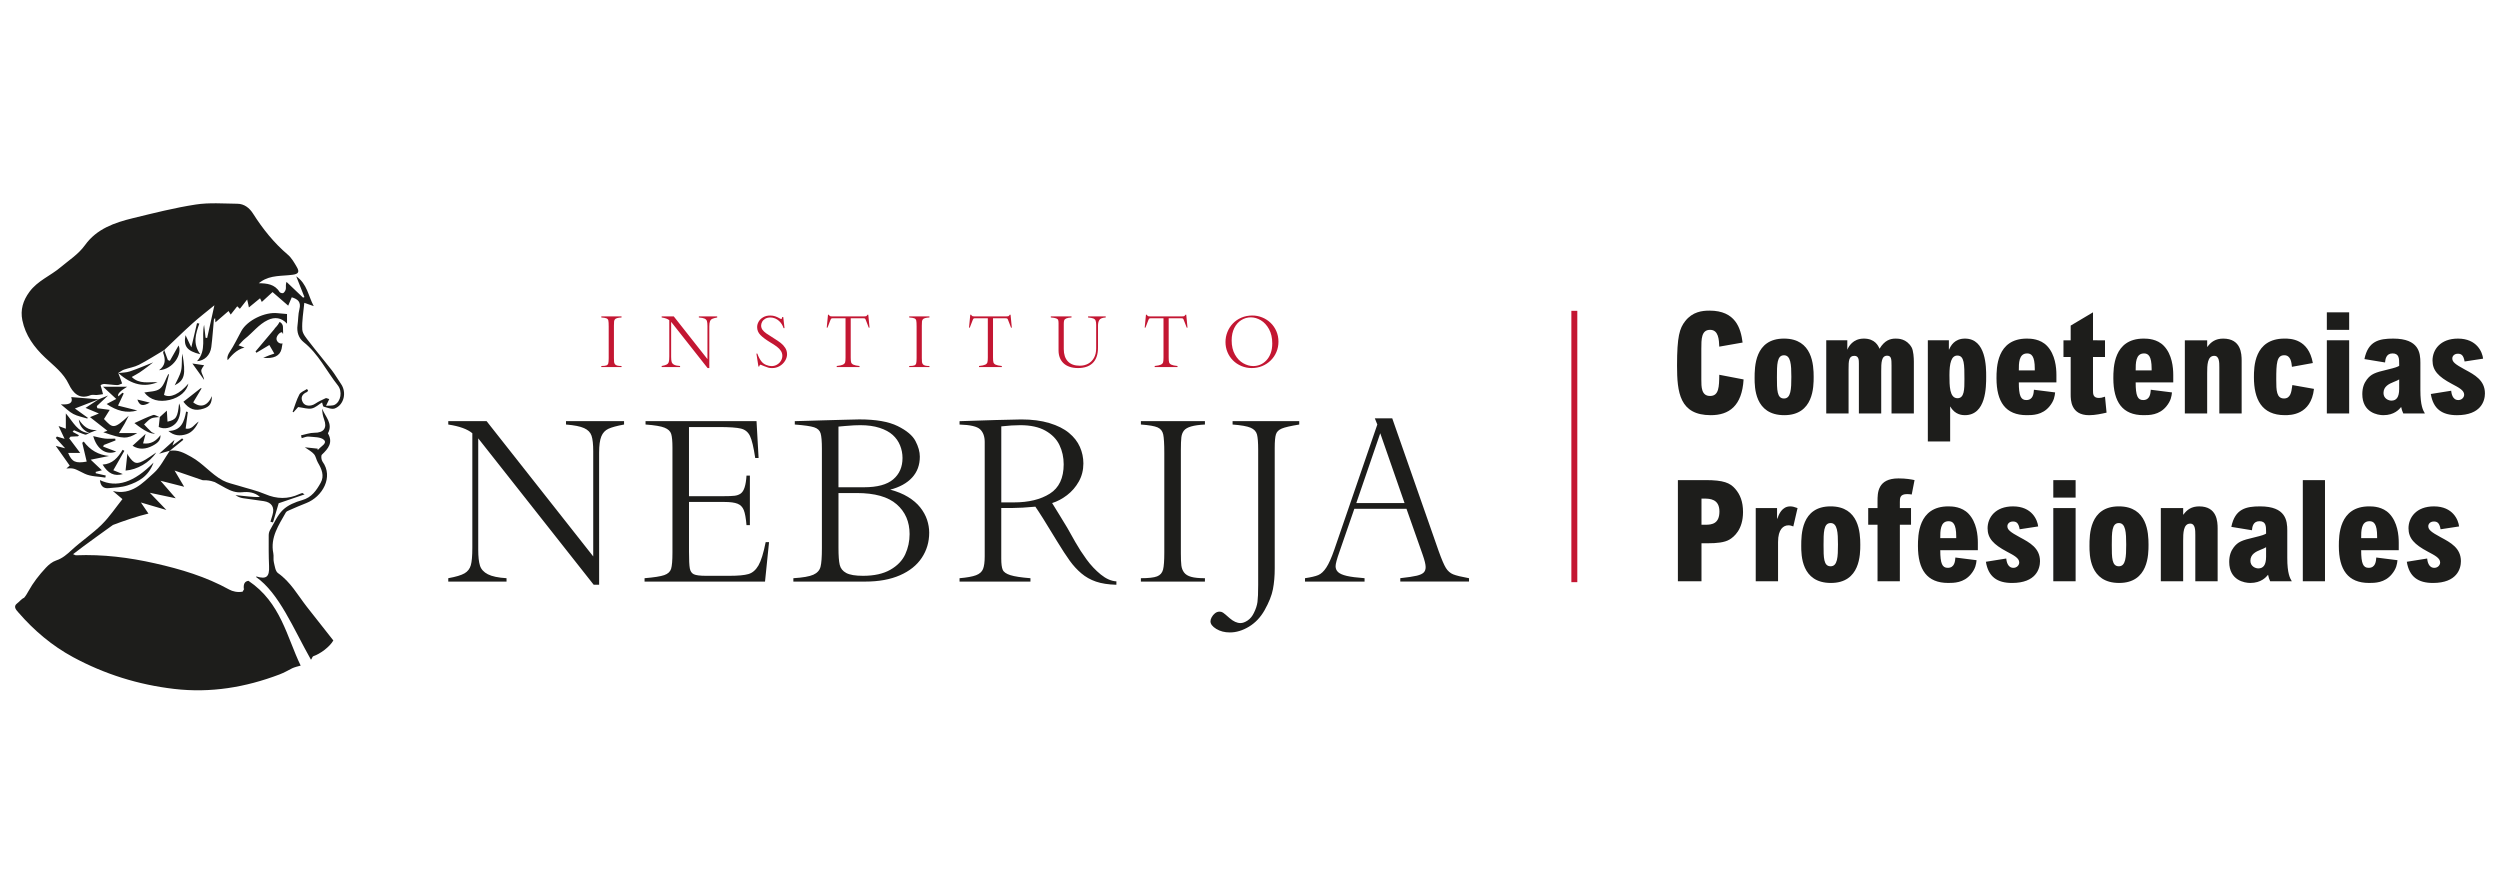
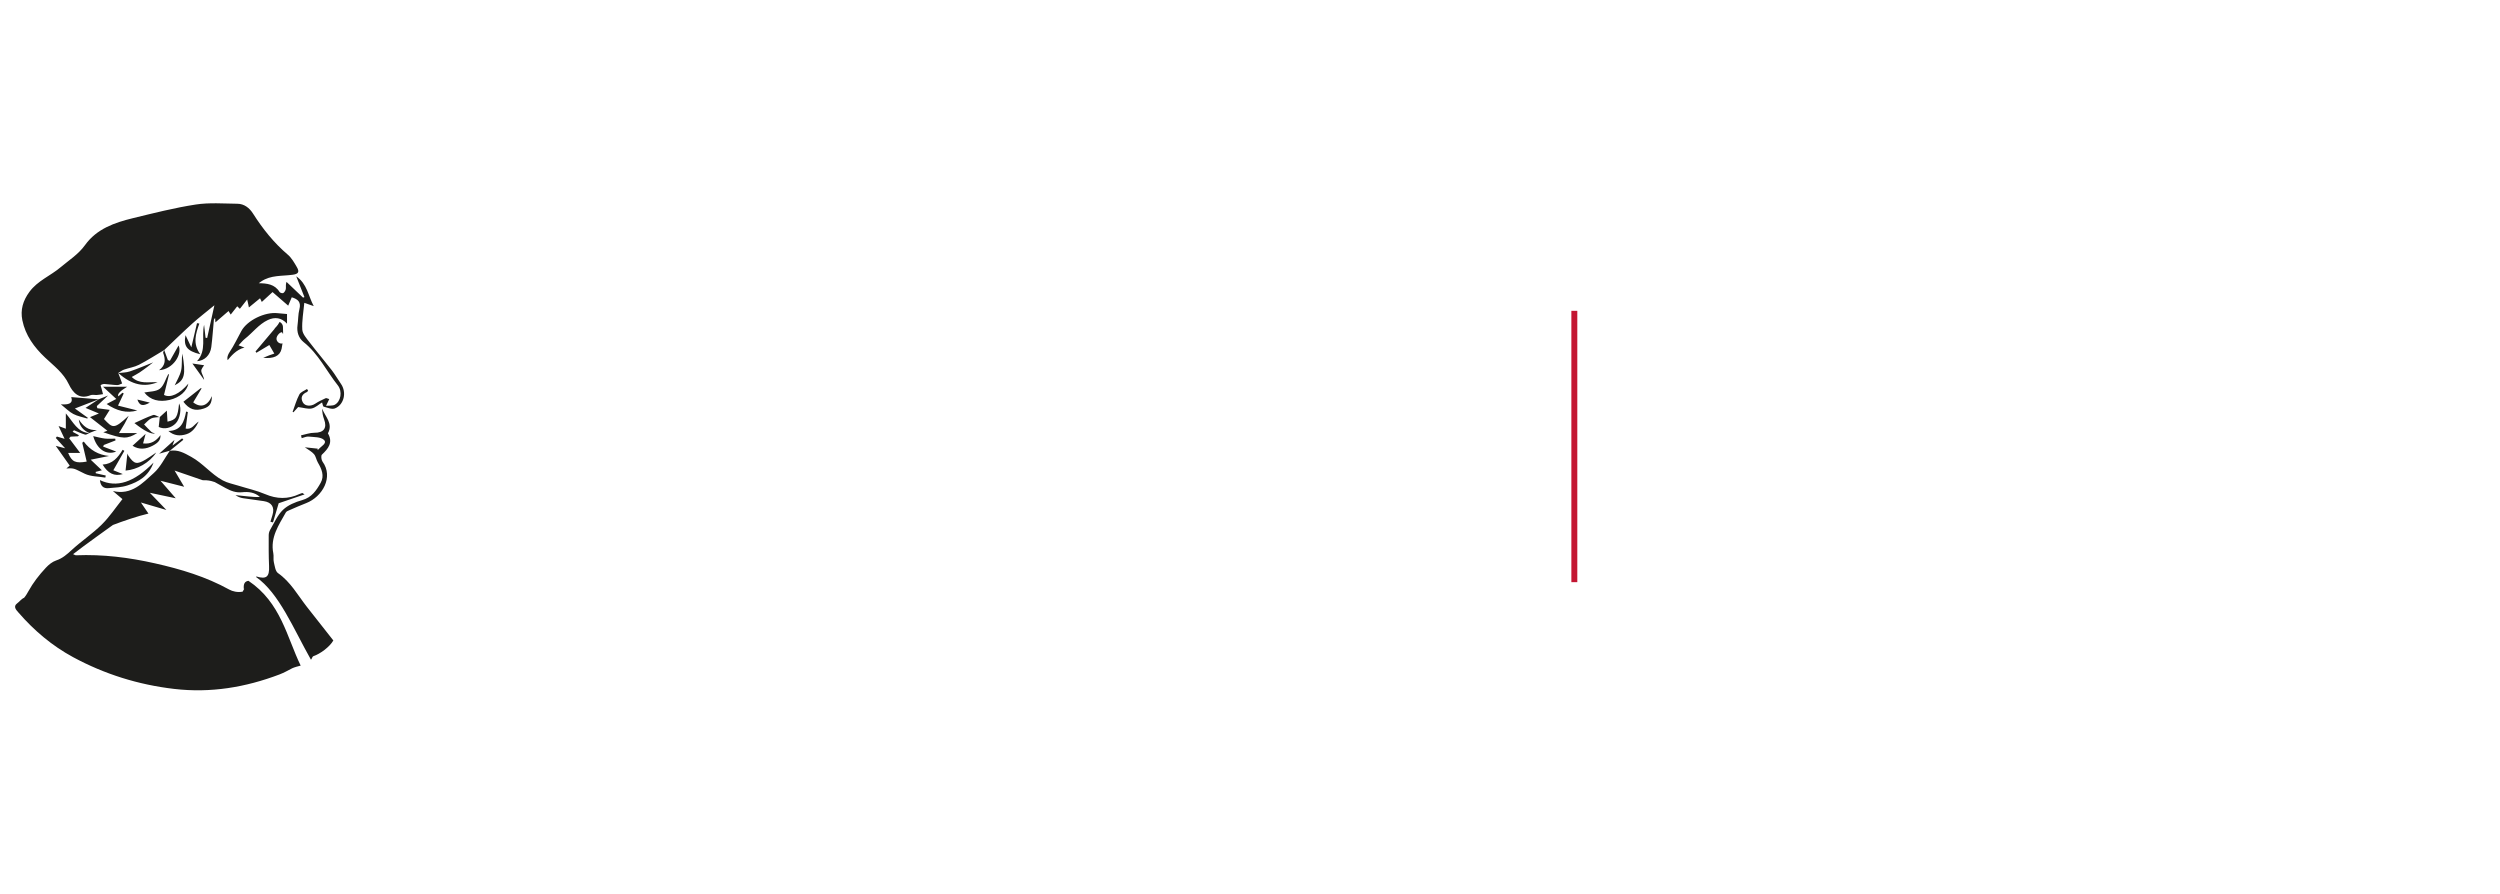
<svg xmlns="http://www.w3.org/2000/svg" version="1.1" id="Capa_1" x="0px" y="0px" width="249px" height="89px" viewBox="0 0 249 89" style="enable-background:new 0 0 249 89;" xml:space="preserve">
  <g>
    <polygon style="fill:#C31632;" points="156.508,30.958 156.508,57.984 157.1,57.984 157.1,30.958 156.508,30.958     " />
-     <path style="fill:#C31632;" d="M61.905,36.454c-0.187,0-0.332-0.014-0.433-0.043c-0.102-0.029-0.176-0.074-0.223-0.137   c-0.047-0.063-0.075-0.136-0.086-0.221c-0.01-0.085-0.015-0.212-0.015-0.384v-3.241   c0-0.185,0.005-0.32,0.015-0.406c0.01-0.086,0.038-0.156,0.082-0.212c0.044-0.056,0.12-0.099,0.228-0.13   c0.107-0.031,0.251-0.051,0.432-0.06v-0.106h-2.014v0.106c0.256,0.018,0.431,0.049,0.526,0.091   c0.095,0.042,0.154,0.116,0.176,0.221c0.023,0.105,0.034,0.3,0.034,0.586v3.131   c0,0.254-0.013,0.432-0.039,0.534c-0.026,0.103-0.089,0.173-0.187,0.212c-0.098,0.039-0.268,0.058-0.51,0.058   v0.106h2.014L61.905,36.454C61.905,36.454,61.905,36.454,61.905,36.454z M71.432,31.514h-1.826v0.106   c0.26,0.021,0.45,0.058,0.57,0.113c0.12,0.055,0.198,0.135,0.233,0.24c0.035,0.105,0.053,0.268,0.053,0.49   v3.306l-3.354-4.255H65.903v0.106c0.349,0.052,0.602,0.144,0.757,0.274v3.6c0,0.256-0.016,0.44-0.048,0.552   c-0.032,0.112-0.098,0.197-0.199,0.255c-0.101,0.058-0.271,0.109-0.51,0.152v0.106h1.833V36.454   c-0.263-0.016-0.459-0.057-0.588-0.123s-0.212-0.157-0.248-0.272c-0.036-0.115-0.055-0.283-0.055-0.502v-3.501   l3.631,4.604h0.171v-4.155c0-0.226,0.023-0.396,0.069-0.509c0.046-0.113,0.12-0.194,0.224-0.241   c0.104-0.048,0.268-0.092,0.492-0.134L71.432,31.514C71.432,31.514,71.432,31.514,71.432,31.514z M78.206,34.645   c-0.125-0.192-0.274-0.355-0.449-0.49c-0.175-0.135-0.414-0.297-0.718-0.486   c-0.32-0.196-0.561-0.353-0.725-0.469c-0.164-0.117-0.288-0.236-0.376-0.36   c-0.086-0.123-0.13-0.263-0.13-0.418c0-0.116,0.032-0.236,0.095-0.358c0.062-0.122,0.165-0.227,0.304-0.313   c0.141-0.087,0.319-0.13,0.536-0.13c0.157,0,0.31,0.031,0.457,0.094c0.147,0.063,0.275,0.144,0.385,0.243   c0.11,0.099,0.203,0.211,0.281,0.336c0.078,0.124,0.136,0.253,0.175,0.385h0.096l-0.127-1.107h-0.103   c-0.009,0.13-0.045,0.195-0.106,0.195c-0.03,0-0.067-0.014-0.113-0.041c-0.169-0.098-0.329-0.173-0.478-0.224   c-0.149-0.051-0.314-0.077-0.494-0.077c-0.272,0-0.507,0.057-0.705,0.171c-0.197,0.114-0.347,0.26-0.449,0.437   c-0.102,0.177-0.152,0.358-0.152,0.543c0,0.299,0.106,0.56,0.32,0.781c0.214,0.222,0.531,0.461,0.954,0.72   c0.288,0.169,0.518,0.319,0.691,0.45c0.174,0.131,0.308,0.271,0.403,0.42c0.095,0.149,0.142,0.312,0.142,0.49   c0,0.178-0.049,0.347-0.146,0.505c-0.097,0.159-0.228,0.285-0.392,0.379c-0.165,0.094-0.344,0.141-0.537,0.141   c-0.167,0-0.347-0.039-0.542-0.118c-0.194-0.079-0.355-0.203-0.483-0.372c-0.16-0.21-0.29-0.463-0.391-0.757   h-0.092l0.202,1.292h0.078c0.025-0.123,0.072-0.185,0.141-0.185c0.009,0,0.128,0.049,0.356,0.147   c0.173,0.071,0.311,0.12,0.414,0.149c0.103,0.029,0.225,0.043,0.367,0.043c0.281,0,0.536-0.068,0.764-0.204   c0.228-0.136,0.406-0.311,0.536-0.526c0.129-0.215,0.194-0.426,0.194-0.634   C78.393,35.054,78.33,34.837,78.206,34.645L78.206,34.645L78.206,34.645z M86.481,31.346h-0.083   c-0.043,0.082-0.087,0.131-0.132,0.146c-0.044,0.015-0.149,0.022-0.313,0.022h-2.96   c-0.094,0-0.163-0.002-0.206-0.005c-0.043-0.003-0.077-0.01-0.103-0.019c-0.025-0.009-0.048-0.025-0.067-0.048   c-0.019-0.023-0.041-0.055-0.067-0.096h-0.082l-0.127,1.291h0.075l0.099-0.254   c0.096-0.265,0.164-0.44,0.202-0.524c0.033-0.073,0.062-0.118,0.089-0.135c0.028-0.017,0.084-0.026,0.172-0.026   h1.237v3.905c0,0.226-0.013,0.388-0.041,0.485c-0.028,0.097-0.102,0.175-0.223,0.233   c-0.12,0.058-0.325,0.102-0.613,0.132v0.106h2.271V36.454c-0.288-0.03-0.492-0.074-0.613-0.132   c-0.12-0.058-0.195-0.136-0.223-0.233c-0.027-0.097-0.041-0.259-0.041-0.485v-3.905h1.11   c0.103,0,0.174,0.002,0.215,0.005c0.04,0.003,0.07,0.011,0.089,0.022c0.019,0.011,0.037,0.032,0.053,0.062   c0.05,0.126,0.098,0.246,0.142,0.36c0.045,0.114,0.075,0.193,0.091,0.236l0.096,0.254h0.079L86.481,31.346   L86.481,31.346L86.481,31.346z M92.572,36.454c-0.187,0-0.333-0.014-0.434-0.043   c-0.102-0.029-0.176-0.074-0.223-0.137c-0.048-0.063-0.076-0.136-0.086-0.221c-0.01-0.085-0.015-0.212-0.015-0.384   v-3.241c0-0.185,0.005-0.32,0.015-0.406c0.011-0.086,0.038-0.156,0.083-0.212c0.044-0.056,0.12-0.099,0.228-0.13   c0.107-0.031,0.251-0.051,0.432-0.06v-0.106h-2.015v0.106c0.256,0.018,0.431,0.049,0.526,0.091   c0.095,0.042,0.154,0.116,0.177,0.221c0.023,0.105,0.034,0.3,0.034,0.586v3.131c0,0.254-0.013,0.432-0.04,0.534   c-0.026,0.103-0.089,0.173-0.186,0.212c-0.099,0.039-0.268,0.058-0.511,0.058v0.106h2.015L92.572,36.454   C92.572,36.454,92.572,36.454,92.572,36.454z M100.652,31.346h-0.082c-0.043,0.082-0.087,0.131-0.132,0.146   c-0.045,0.015-0.149,0.022-0.313,0.022h-2.961c-0.093,0-0.162-0.002-0.205-0.005   c-0.044-0.003-0.078-0.01-0.103-0.019c-0.025-0.009-0.048-0.025-0.067-0.048   c-0.019-0.023-0.041-0.055-0.067-0.096h-0.083l-0.127,1.291h0.076l0.099-0.254   c0.096-0.265,0.164-0.44,0.202-0.524c0.032-0.073,0.062-0.118,0.089-0.135c0.027-0.017,0.084-0.026,0.172-0.026   h1.237v3.905c0,0.226-0.014,0.388-0.041,0.485c-0.027,0.097-0.101,0.175-0.223,0.233s-0.325,0.102-0.613,0.132   v0.106h2.271V36.454c-0.288-0.03-0.492-0.074-0.613-0.132c-0.121-0.058-0.195-0.136-0.223-0.233   s-0.041-0.259-0.041-0.485v-3.905h1.11c0.103,0,0.174,0.002,0.214,0.005c0.041,0.003,0.07,0.011,0.09,0.022   c0.019,0.011,0.037,0.032,0.053,0.062c0.05,0.126,0.098,0.246,0.142,0.36c0.044,0.114,0.075,0.193,0.091,0.236   l0.096,0.254h0.078L100.652,31.346C100.652,31.346,100.652,31.346,100.652,31.346z M110.131,31.514h-1.761v0.106   c0.24,0.023,0.415,0.055,0.524,0.098c0.11,0.042,0.185,0.111,0.224,0.205c0.041,0.095,0.06,0.241,0.06,0.44   v2.329c0,0.372-0.071,0.688-0.215,0.947c-0.144,0.259-0.34,0.455-0.586,0.587   c-0.246,0.133-0.524,0.199-0.832,0.199c-0.521,0-0.916-0.144-1.187-0.432c-0.271-0.288-0.406-0.698-0.406-1.23   v-2.521c0-0.141,0.013-0.252,0.041-0.332c0.027-0.08,0.097-0.145,0.208-0.195   c0.111-0.05,0.285-0.082,0.522-0.096v-0.106H104.66v0.106c0.247,0.021,0.424,0.051,0.531,0.091   s0.174,0.094,0.201,0.163s0.039,0.173,0.039,0.315v2.716c0,0.256,0.04,0.49,0.119,0.702   c0.078,0.212,0.199,0.398,0.361,0.557c0.162,0.159,0.365,0.281,0.61,0.366c0.244,0.086,0.529,0.129,0.853,0.129   c0.29,0,0.556-0.038,0.798-0.113c0.243-0.075,0.454-0.196,0.634-0.361c0.18-0.166,0.318-0.378,0.412-0.637   c0.095-0.259,0.142-0.567,0.142-0.923v-2.189c0-0.24,0.046-0.43,0.139-0.572c0.092-0.142,0.303-0.223,0.631-0.243   V31.514C110.131,31.514,110.131,31.514,110.131,31.514z M118.15,31.346h-0.083   c-0.043,0.082-0.087,0.131-0.132,0.146c-0.044,0.015-0.149,0.022-0.313,0.022h-2.96   c-0.094,0-0.162-0.002-0.206-0.005c-0.043-0.003-0.077-0.01-0.103-0.019c-0.025-0.009-0.048-0.025-0.067-0.048   c-0.019-0.023-0.041-0.055-0.067-0.096h-0.082l-0.127,1.291h0.076l0.099-0.254   c0.096-0.265,0.163-0.44,0.201-0.524c0.033-0.073,0.062-0.118,0.09-0.135c0.027-0.017,0.084-0.026,0.171-0.026   h1.237v3.905c0,0.226-0.013,0.388-0.041,0.485c-0.028,0.097-0.102,0.175-0.223,0.233   c-0.12,0.058-0.325,0.102-0.613,0.132v0.106h2.272V36.454c-0.288-0.03-0.492-0.074-0.614-0.132   c-0.12-0.058-0.195-0.136-0.223-0.233c-0.027-0.097-0.041-0.259-0.041-0.485v-3.905h1.11   c0.103,0,0.174,0.002,0.215,0.005c0.04,0.003,0.07,0.011,0.089,0.022c0.019,0.011,0.037,0.032,0.053,0.062   c0.051,0.126,0.098,0.246,0.142,0.36c0.045,0.114,0.075,0.193,0.091,0.236l0.096,0.254h0.079L118.15,31.346   L118.15,31.346L118.15,31.346z M127.125,32.987c-0.139-0.32-0.33-0.596-0.572-0.829   c-0.243-0.233-0.522-0.413-0.838-0.541c-0.316-0.128-0.642-0.192-0.978-0.192c-0.397,0-0.763,0.071-1.096,0.214   c-0.333,0.143-0.617,0.339-0.853,0.587c-0.235,0.249-0.415,0.532-0.541,0.85   c-0.126,0.317-0.188,0.649-0.188,0.993c0,0.349,0.063,0.681,0.192,0.993c0.128,0.313,0.31,0.589,0.548,0.829   c0.237,0.24,0.519,0.428,0.844,0.564c0.325,0.136,0.67,0.204,1.033,0.204c0.366,0,0.709-0.066,1.03-0.197   c0.321-0.131,0.604-0.317,0.851-0.557c0.246-0.24,0.437-0.521,0.574-0.843c0.136-0.322,0.204-0.667,0.204-1.035   C127.334,33.654,127.265,33.307,127.125,32.987L127.125,32.987L127.125,32.987z M126.561,35.18   c-0.104,0.283-0.247,0.521-0.431,0.714s-0.387,0.336-0.61,0.428c-0.223,0.092-0.455,0.139-0.697,0.139   c-0.338,0-0.673-0.095-1.004-0.286c-0.332-0.191-0.605-0.479-0.821-0.865c-0.216-0.386-0.324-0.853-0.324-1.401   c0-0.48,0.087-0.892,0.262-1.238c0.174-0.346,0.408-0.61,0.7-0.791c0.293-0.181,0.61-0.272,0.953-0.272   c0.333,0,0.664,0.098,0.992,0.293c0.327,0.195,0.598,0.489,0.814,0.882c0.215,0.393,0.322,0.864,0.322,1.415   C126.718,34.569,126.666,34.897,126.561,35.18C126.561,35.18,126.561,35.18,126.561,35.18z" />
-     <path style="fill:#1D1D1B;" d="M62.155,41.947h-5.782v0.336c0.825,0.065,1.427,0.184,1.806,0.358   c0.38,0.173,0.625,0.427,0.738,0.759c0.112,0.333,0.168,0.85,0.168,1.551v10.468l-10.62-13.473h-3.818v0.336   c1.107,0.166,1.905,0.456,2.397,0.868v11.401c0,0.81-0.051,1.392-0.152,1.746   c-0.101,0.354-0.311,0.624-0.629,0.808c-0.318,0.184-0.857,0.345-1.616,0.483v0.336h5.804v-0.336   c-0.832-0.051-1.452-0.181-1.86-0.391c-0.409-0.21-0.671-0.497-0.786-0.863   c-0.116-0.365-0.173-0.895-0.173-1.589V43.661l11.499,14.579h0.542V45.082c0-0.716,0.072-1.253,0.217-1.611   c0.145-0.358,0.381-0.613,0.711-0.765c0.329-0.152,0.848-0.293,1.557-0.423L62.155,41.947   C62.155,41.947,62.155,41.947,62.155,41.947z M76.261,53.999c-0.217,1.092-0.457,1.866-0.721,2.321   c-0.265,0.456-0.597,0.741-0.998,0.857c-0.401,0.116-1.033,0.173-1.893,0.173h-2.332   c-0.593,0-0.996-0.051-1.21-0.152c-0.213-0.101-0.347-0.296-0.401-0.586c-0.054-0.289-0.081-0.842-0.081-1.66   v-4.957h3.536c0.571,0,1.004,0.058,1.296,0.174c0.293,0.116,0.501,0.327,0.624,0.635   c0.122,0.307,0.213,0.808,0.271,1.502h0.336v-4.936h-0.336c-0.029,0.477-0.091,0.864-0.185,1.161   c-0.094,0.297-0.224,0.504-0.391,0.624c-0.166,0.119-0.37,0.194-0.613,0.222   c-0.242,0.029-0.624,0.043-1.145,0.043h-3.395v-6.888h2.951c1.063,0,1.802,0.051,2.219,0.152   c0.416,0.101,0.718,0.347,0.906,0.738s0.361,1.121,0.521,2.191h0.336l-0.206-3.667H64.296v0.336   c0.904,0.065,1.535,0.17,1.893,0.315c0.358,0.145,0.579,0.352,0.662,0.624c0.083,0.271,0.125,0.721,0.125,1.351   v10.468c0,0.788-0.045,1.327-0.136,1.616c-0.09,0.289-0.316,0.497-0.678,0.624   c-0.362,0.127-1.016,0.23-1.964,0.309v0.336h11.998l0.401-3.927H76.261z M92.337,51.775   c-0.142-0.427-0.368-0.837-0.678-1.231c-0.311-0.394-0.72-0.745-1.226-1.052   c-0.507-0.307-1.096-0.548-1.768-0.721c0.939-0.246,1.667-0.647,2.18-1.204   c0.513-0.557,0.77-1.251,0.77-2.083c0-0.484-0.144-1.004-0.434-1.557c-0.289-0.553-0.882-1.05-1.779-1.492   c-0.896-0.441-2.165-0.662-3.808-0.662c-0.216,0.007-0.683,0.018-1.399,0.033   c-0.716,0.015-1.452,0.034-2.208,0.06c-0.755,0.025-1.23,0.04-1.42,0.043   c-0.192,0.004-0.66,0.016-1.405,0.038v0.336c0.947,0.072,1.591,0.165,1.931,0.277   c0.34,0.112,0.553,0.311,0.639,0.597c0.087,0.286,0.13,0.801,0.13,1.546v9.915c0,0.868-0.045,1.479-0.136,1.833   c-0.091,0.354-0.329,0.618-0.716,0.792c-0.387,0.173-1.05,0.289-1.99,0.347v0.336H86.18   c1.346,0,2.497-0.21,3.456-0.629c0.958-0.419,1.683-1,2.174-1.741c0.492-0.741,0.738-1.575,0.738-2.5   C92.548,52.629,92.478,52.202,92.337,51.775C92.337,51.775,92.337,51.775,92.337,51.775z M88.963,47.745   c-0.618,0.524-1.586,0.786-2.902,0.786h-2.55v-6.042c0.094-0.007,0.315-0.027,0.662-0.06   c0.346-0.033,0.641-0.054,0.884-0.065c0.242-0.011,0.454-0.016,0.634-0.016c0.731,0,1.369,0.089,1.915,0.266   c0.546,0.177,0.982,0.412,1.307,0.705c0.325,0.293,0.57,0.64,0.733,1.042c0.163,0.401,0.244,0.819,0.244,1.253   C89.89,46.511,89.581,47.221,88.963,47.745C88.963,47.745,88.963,47.745,88.963,47.745z M90.162,55.209   c-0.289,0.626-0.785,1.139-1.486,1.54c-0.702,0.401-1.61,0.602-2.723,0.602c-0.766,0-1.323-0.094-1.67-0.282   c-0.347-0.188-0.563-0.457-0.646-0.808c-0.084-0.351-0.125-0.913-0.125-1.687v-5.467h1.822   c1.793,0,3.119,0.374,3.975,1.123c0.858,0.749,1.286,1.738,1.286,2.967   C90.595,53.912,90.45,54.583,90.162,55.209C90.162,55.209,90.162,55.209,90.162,55.209z M111.194,57.904   c-0.514-0.029-1.033-0.257-1.557-0.683c-0.524-0.427-0.997-0.927-1.416-1.502   c-0.419-0.575-0.788-1.145-1.107-1.708c-0.318-0.564-0.589-1.045-0.814-1.443c-0.123-0.217-0.376-0.633-0.759-1.248   c-0.384-0.615-0.633-1.02-0.749-1.215c0.514-0.159,1.009-0.421,1.486-0.786c0.477-0.365,0.867-0.817,1.171-1.356   c0.303-0.539,0.456-1.141,0.456-1.806c0-0.571-0.116-1.119-0.347-1.643c-0.231-0.524-0.595-0.991-1.091-1.399   c-0.495-0.408-1.144-0.734-1.947-0.976c-0.802-0.242-1.735-0.363-2.799-0.363c-0.209,0-1.068,0.02-2.576,0.06   c-1.508,0.04-2.699,0.078-3.574,0.114v0.336c1.063,0.029,1.747,0.188,2.05,0.477   c0.304,0.289,0.456,0.709,0.456,1.258v11.379c0,0.571-0.056,0.996-0.168,1.275   c-0.112,0.279-0.344,0.484-0.694,0.618c-0.351,0.134-0.899,0.233-1.644,0.298v0.336h7.062v-0.336   c-0.918-0.072-1.583-0.174-1.996-0.304c-0.412-0.13-0.667-0.307-0.764-0.531   c-0.099-0.224-0.147-0.597-0.147-1.117v-5.044h1.15c0.565,0,1.313-0.043,2.245-0.13   c0.08,0.108,0.197,0.284,0.353,0.526c0.156,0.242,0.3,0.468,0.434,0.678c0.134,0.21,0.591,0.955,1.372,2.235   c0.499,0.817,0.922,1.466,1.269,1.947c0.347,0.481,0.732,0.9,1.155,1.258s0.908,0.631,1.454,0.819   c0.546,0.188,1.224,0.293,2.034,0.315L111.194,57.904L111.194,57.904L111.194,57.904z M104.566,49.166   c-0.919,0.582-2.115,0.873-3.591,0.873h-1.247v-7.572c0.716-0.08,1.345-0.119,1.887-0.119   c1.027,0,1.864,0.183,2.511,0.548c0.647,0.365,1.113,0.841,1.394,1.427c0.282,0.586,0.423,1.226,0.423,1.92   C105.943,47.61,105.484,48.584,104.566,49.166C104.566,49.166,104.566,49.166,104.566,49.166z M120.011,57.59   c-0.593,0-1.05-0.045-1.372-0.136c-0.322-0.09-0.558-0.235-0.705-0.434c-0.149-0.199-0.238-0.432-0.271-0.7   c-0.033-0.268-0.049-0.672-0.049-1.215V44.843c0-0.586,0.017-1.014,0.049-1.285   c0.033-0.271,0.119-0.495,0.26-0.673c0.141-0.177,0.381-0.315,0.721-0.412c0.34-0.098,0.795-0.161,1.367-0.19   v-0.336h-6.378v0.336c0.81,0.058,1.365,0.154,1.665,0.287c0.3,0.134,0.486,0.367,0.558,0.7   c0.072,0.333,0.108,0.951,0.108,1.855v9.915c0,0.803-0.041,1.367-0.124,1.692c-0.084,0.325-0.281,0.55-0.592,0.673   c-0.31,0.123-0.85,0.184-1.616,0.184v0.336h6.378L120.011,57.59L120.011,57.59L120.011,57.59z M129.404,41.947   h-6.639v0.336c0.86,0.065,1.461,0.172,1.8,0.32c0.34,0.148,0.55,0.371,0.629,0.667   c0.08,0.297,0.12,0.814,0.12,1.551v13.441c0,0.788-0.024,1.354-0.07,1.698   c-0.048,0.343-0.165,0.703-0.353,1.079c-0.159,0.333-0.367,0.586-0.624,0.759   c-0.257,0.174-0.497,0.26-0.721,0.26c-0.34,0-0.698-0.163-1.074-0.488c-0.333-0.297-0.551-0.479-0.656-0.548   c-0.105-0.069-0.219-0.103-0.342-0.103c-0.173,0-0.329,0.056-0.466,0.168c-0.137,0.112-0.246,0.242-0.325,0.391   c-0.08,0.148-0.12,0.284-0.12,0.407c0,0.268,0.192,0.519,0.575,0.754c0.384,0.235,0.835,0.352,1.355,0.352   c0.637,0,1.271-0.192,1.904-0.575c0.632-0.383,1.148-0.926,1.546-1.627c0.441-0.781,0.721-1.483,0.84-2.104   c0.12-0.622,0.179-1.313,0.179-2.072V44.616c0-0.644,0.04-1.094,0.12-1.351   c0.079-0.257,0.273-0.45,0.58-0.58c0.308-0.13,0.888-0.264,1.742-0.401L129.404,41.947L129.404,41.947   L129.404,41.947z M146.315,57.59c-0.759-0.137-1.285-0.266-1.578-0.385c-0.293-0.119-0.534-0.329-0.722-0.629   c-0.188-0.3-0.43-0.866-0.727-1.698l-4.621-13.213h-1.735l0.249,0.618l-4.285,12.464   c-0.281,0.81-0.547,1.405-0.797,1.784c-0.25,0.38-0.517,0.629-0.803,0.749c-0.286,0.119-0.725,0.222-1.318,0.309   v0.336h5.933v-0.336c-0.781-0.058-1.372-0.134-1.773-0.228c-0.402-0.094-0.688-0.219-0.858-0.374   c-0.17-0.155-0.255-0.353-0.255-0.591c0-0.239,0.127-0.712,0.38-1.421l1.486-4.296h5.196l1.605,4.556   c0.202,0.571,0.303,0.987,0.303,1.247c0,0.232-0.065,0.412-0.195,0.542c-0.13,0.13-0.358,0.235-0.683,0.315   c-0.325,0.08-0.875,0.163-1.648,0.249v0.336h6.845L146.315,57.59L146.315,57.59L146.315,57.59z    M135.087,50.105l2.386-6.953l2.42,6.953H135.087z" />
    <path style="fill:#1D1D1B;" d="M33.966,38.242c-0.318-0.455-0.592-0.945-0.931-1.383   c-0.729-0.941-1.501-1.847-2.224-2.792c-0.29-0.379-0.679-0.811-0.704-1.238   c-0.049-0.872,0.12-1.755,0.202-2.667c0.407,0.142,0.674,0.235,0.94,0.328   c-0.546-1.008-0.652-2.225-1.744-2.969c0.302,0.769,0.56,1.418,0.816,2.068   c-0.046,0.018-0.091,0.037-0.136,0.055c-0.549-0.524-1.1-1.048-1.65-1.571   c-0.101,0.291-0.038,0.499-0.065,0.696c-0.021,0.151-0.126,0.328-0.249,0.415c-0.07,0.051-0.319-0.013-0.372-0.097   c-0.491-0.799-1.271-0.864-2.075-0.879c0.077-0.058,0.154-0.114,0.232-0.169c0.959-0.658,2.086-0.527,3.153-0.675   c0.553-0.076,0.693-0.272,0.412-0.754c-0.256-0.441-0.522-0.917-0.899-1.239c-1.384-1.178-2.497-2.568-3.467-4.094   c-0.358-0.564-0.874-0.978-1.566-0.984c-1.385-0.015-2.794-0.131-4.15,0.079   c-2.104,0.324-4.18,0.853-6.252,1.357c-1.824,0.445-3.601,1.06-4.759,2.671   c-0.671,0.934-1.605,1.511-2.45,2.225c-1.004,0.849-2.276,1.329-3.095,2.441   c-0.647,0.879-0.917,1.8-0.707,2.833c0.306,1.502,1.177,2.688,2.271,3.721c0.86,0.814,1.813,1.509,2.356,2.649   c0.39,0.817,1.018,1.567,2.168,1.091c0.183-0.075,0.425-0.005,0.638-0.02c0.201-0.015,0.401-0.055,0.601-0.083   c-0.05-0.192-0.102-0.382-0.151-0.573c-0.03-0.114-0.109-0.303-0.074-0.33c0.103-0.073,0.254-0.116,0.384-0.107   c0.42,0.024,0.839,0.096,1.259,0.107c0.161,0.005,0.325-0.102,0.487-0.16c-0.062-0.171-0.122-0.344-0.186-0.514   c-0.065-0.175-0.134-0.348-0.201-0.521c0.006-0.001,0.013-0.001,0.019-0.002   c-0.003-0.004-0.008-0.006-0.012-0.011c0.184-0.114,0.358-0.258,0.557-0.33c0.495-0.176,1.038-0.248,1.498-0.485   c0.865-0.447,1.687-0.98,2.527-1.477c0.926-0.877,1.836-1.772,2.783-2.625c0.694-0.625,1.437-1.193,2.204-1.825   c-0.263,1.19-0.492,2.223-0.72,3.257c-0.053-0.007-0.106-0.014-0.159-0.021c-0.05-0.43-0.099-0.86-0.148-1.29   c-0.281,1.214,0.288,2.541-0.703,3.622c0.741-0.042,1.317-0.591,1.421-1.402c0.116-0.905,0.173-1.817,0.26-2.726   c0.004-0.043,0.055-0.082,0.119-0.171c0.014,0.197,0.023,0.323,0.032,0.434c0.446-0.386,0.866-0.749,1.308-1.13   c0.065,0.108,0.136,0.225,0.215,0.354c0.229-0.291,0.436-0.555,0.649-0.825c0.095,0.092,0.169,0.162,0.262,0.252   c0.232-0.296,0.458-0.583,0.728-0.929c0.049,0.219,0.083,0.358,0.114,0.5c0.026,0.127,0.049,0.254,0.057,0.292   c0.362-0.299,0.723-0.594,1.112-0.914c0.049,0.101,0.099,0.207,0.174,0.366c0.366-0.335,0.714-0.656,1.071-0.983   c0.5,0.433,1.012,0.878,1.559,1.353c0.126-0.298,0.24-0.564,0.355-0.834c0.622,0.186,0.945,0.481,0.762,1.184   c-0.134,0.514-0.113,1.066-0.188,1.597c-0.094,0.677,0.11,1.286,0.61,1.685c1.476,1.172,2.268,2.876,3.405,4.309   c0.478,0.603,0.298,1.606-0.309,1.929c-0.217,0.115-0.519,0.068-0.865,0.104c0.146-0.308,0.222-0.467,0.318-0.668   c-0.16-0.044-0.281-0.123-0.354-0.09c-0.355,0.163-0.715,0.328-1.038,0.545   c-0.431,0.291-1.029,0.271-1.245-0.14c-0.246-0.466-0.065-0.817,0.415-1.018   c0.049-0.021,0.078-0.089,0.116-0.135c-0.036-0.057-0.072-0.113-0.108-0.169   c-0.263,0.179-0.633,0.3-0.765,0.549c-0.287,0.542-0.454,1.149-0.67,1.73   c0.028,0.014,0.057,0.026,0.086,0.039c0.192-0.214,0.384-0.428,0.466-0.519c0.543,0.069,0.972,0.223,1.351,0.142   c0.377-0.082,0.703-0.401,1.032-0.602c0.066,0.194,0.085,0.402,0.151,0.419c0.37,0.095,0.813,0.298,1.12,0.18   C34.274,40.316,34.544,39.072,33.966,38.242C33.966,38.242,33.966,38.242,33.966,38.242z M19.244,40.076   c0.279-0.466,0.558-0.933,0.838-1.4c-0.028-0.007-0.056-0.012-0.085-0.019   c-0.575,0.452-1.152,0.905-1.731,1.359c0.574,0.753,1.158,0.969,2.045,0.671c0.581-0.195,0.792-0.522,0.793-1.234   C20.691,40.427,19.988,40.66,19.244,40.076C19.244,40.076,19.244,40.076,19.244,40.076z M12.667,38.516h-2.407   c0.476,0.44,0.869,0.802,1.321,1.219c-0.339,0.178-0.62,0.326-0.96,0.504c0.998,0.679,1.983,0.954,3.055,0.642   c-0.613-0.154-1.244-0.311-1.921-0.482c0.249-0.532,0.408-0.872,0.568-1.211   c-0.042-0.023-0.084-0.049-0.126-0.071c-0.134,0.119-0.268,0.237-0.407,0.36   C11.659,39.267,11.951,38.947,12.667,38.516C12.667,38.516,12.667,38.516,12.667,38.516z M12.215,44.798   c-0.461,0.769-1.009,1.42-1.994,1.474c0.542,0.897,1.174,1.192,2.01,0.946c-0.323-0.128-0.621-0.248-0.945-0.381   c0.402-0.705,0.751-1.316,1.1-1.929L12.215,44.798L12.215,44.798z M8.895,43.13   c-0.003,0.002-0.008,0.004-0.013,0.007c0.012,0.001,0.022,0.003,0.034,0.004L8.895,43.13   C8.895,43.13,8.895,43.13,8.895,43.13z M8.894,43.128c0.254-0.102,0.512-0.203,0.768-0.303   c-0.889,0.082-1.389-0.404-1.816-1.049C7.922,42.46,8.311,42.872,8.894,43.128L8.894,43.128z M8.903,43.133   c-0.003-0.001-0.006-0.003-0.009-0.005c-0,0-0.001,0-0.001,0.001   C8.894,43.128,8.899,43.13,8.903,43.133L8.903,43.133z M11.575,44.977c-0.385-0.147-0.844-0.321-1.304-0.496   c0.023-0.054,0.048-0.108,0.071-0.161c0.388-0.152,0.778-0.303,1.165-0.455c-0.01-0.058-0.02-0.118-0.03-0.176   c-0.342,0-0.688,0.032-1.028-0.008c-0.374-0.044-0.742-0.153-1.164-0.243   C9.646,44.748,10.583,45.372,11.575,44.977L11.575,44.977L11.575,44.977z M15.291,46.076   c-1.942,1.984-3.682,2.535-5.339,1.743c0.057,0.549,0.317,0.856,0.862,0.802c0.63-0.058,1.285-0.075,1.877-0.27   C13.796,47.992,14.8,47.442,15.291,46.076C15.291,46.076,15.291,46.076,15.291,46.076z M15.56,45.069   c-0.422,0.283-0.718,0.502-1.033,0.689c-0.904,0.537-1.16,0.478-1.739-0.367   c-0.049-0.07-0.073-0.159-0.1-0.219c-0.067,0.623-0.125,1.166-0.182,1.697   C13.636,46.788,14.897,46.089,15.56,45.069L15.56,45.069z M15.984,43.338c-0.42,0.565-0.924,0.923-1.733,0.826   c0.086-0.331,0.163-0.619,0.25-0.948c-0.441,0.4-0.842,0.764-1.298,1.18c0.647,0.423,1.331,0.349,2.003-0.004   C15.805,44.077,16.002,43.787,15.984,43.338C15.984,43.338,15.984,43.338,15.984,43.338z M14.922,40.101   c-0.393-0.098-0.814-0.2-1.24-0.306C13.898,40.413,14.209,40.496,14.922,40.101L14.922,40.101z M15.245,41.337   c-0.618,0.212-1.206,0.513-1.856,0.802c0.972,0.774,1.657,1.12,2.058,1.038c-0.158-0.065-0.289-0.085-0.37-0.159   c-0.252-0.236-0.485-0.492-0.726-0.74c0.232-0.205,0.435-0.468,0.702-0.598c0.238-0.115,0.536-0.104,0.812-0.14   C15.653,41.455,15.409,41.278,15.245,41.337L15.245,41.337z M15.898,41.553c0.006-0.006,0.013-0.011,0.018-0.016   c-0.034,0.311-0.068,0.623-0.108,0.987c0.528,0.259,1.24,0.135,1.715-0.381   c0.418-0.455,0.583-1.483,0.313-1.959c-0.14,1.386-0.286,1.619-1.151,1.813c-0.022-0.36-0.045-0.724-0.067-1.097   c-0.263,0.238-0.483,0.438-0.701,0.636v-0.001c-0.016,0.003-0.034,0.003-0.049,0.005   C15.877,41.544,15.887,41.548,15.898,41.553L15.898,41.553z M19.791,41.984c-0.432,0.265-0.682,0.846-1.3,0.698   c0.075-0.572,0.147-1.107,0.218-1.641c-0.057-0.016-0.114-0.033-0.172-0.051   c-0.189,1.001-0.476,1.909-1.763,1.934c0.555,0.491,1.179,0.517,1.783,0.327   C19.167,43.063,19.519,42.548,19.791,41.984C19.791,41.984,19.791,41.984,19.791,41.984z M15.85,45.19   c0.327-0.092,0.698-0.195,1.071-0.3c0.447-0.362,0.894-0.726,1.341-1.088c-0.041-0.048-0.081-0.095-0.122-0.144   c-0.293,0.219-0.587,0.44-0.963,0.722l0.2-0.563C16.869,44.273,16.363,44.729,15.85,45.19   C15.85,45.19,15.85,45.19,15.85,45.19z M16.922,44.89H16.921c-0.005,0.004-0.01,0.008-0.015,0.011L16.922,44.89   L16.922,44.89z M5.833,42.433c0.227,0.48,0.403,0.853,0.601,1.274c-0.303-0.09-0.535-0.159-0.766-0.227   c-0.037,0.047-0.073,0.094-0.11,0.14c0.311,0.343,0.62,0.684,0.93,1.028c-0.272-0.071-0.561-0.145-0.936-0.242   c0.517,0.731,0.953,1.347,1.392,1.969c-0.058,0.049-0.171,0.146-0.336,0.287c0.834-0.059,0.795,0.024,1.835,0.522   c0.606,0.29,1.362,0.267,2.05,0.384l0.04-0.208c-0.332-0.076-0.664-0.149-0.996-0.225   c-0.001-0.044-0.002-0.09-0.003-0.137c0.238-0.061,0.477-0.125,0.613-0.159   c-0.315-0.298-0.657-0.622-1.114-1.054c0.755-0.153,1.292-0.261,1.83-0.369c-1.056-0.111-1.885-0.579-2.522-1.437   c-0.05,0.041-0.1,0.081-0.149,0.121c0.148,0.625,0.296,1.251,0.443,1.874c-1.108,0.197-1.479,0.031-1.847-0.861   h1.201c-0.371-0.491-0.736-0.976-1.101-1.461c0.048-0.054,0.096-0.11,0.144-0.164   c0.244-0.011,0.49-0.023,0.733-0.034c0.034-0.036,0.068-0.071,0.101-0.107c-0.21-0.113-0.422-0.227-0.633-0.341   c0.044-0.052,0.09-0.104,0.135-0.156c0.367,0.15,0.729,0.324,1.108,0.436c0.11,0.034,0.268-0.092,0.406-0.151   c-1.162-0.079-1.582-1.097-2.326-1.962v1.527C6.294,42.604,6.112,42.537,5.833,42.433L5.833,42.433z M7.097,39.551   c0.219,0.659-0.292,0.771-1.034,0.719c0.486,0.387,0.825,0.745,1.237,0.961c0.427,0.224,0.926,0.31,1.393,0.456   c0.02-0.023,0.039-0.047,0.058-0.071c-0.38-0.273-0.76-0.547-1.291-0.93   c0.892-0.344,1.629-0.63,2.364-0.914C8.919,39.698,8.015,39.626,7.097,39.551C7.097,39.551,7.097,39.551,7.097,39.551z    M10.761,39.395c-0.419,0.169-0.676,0.273-0.932,0.376c0-0.002,0.001-0.002,0.001-0.002   c-0.002,0.001-0.003,0.001-0.005,0.002h0.002c-0.427,0.279-0.855,0.56-1.309,0.856   c0.407,0.17,0.806,0.338,1.331,0.557c-0.393,0.161-0.653,0.266-0.884,0.362c0.565,0.443,1.113,0.874,1.732,1.358   c-0.082,0.03-0.205,0.074-0.408,0.148c1.971,0.686,2.377,0.69,3.38,0.083h-1.818   c0.231-0.384,0.402-0.651,0.557-0.929c0.145-0.261,0.274-0.533,0.411-0.801c-1.498,1.406-1.601,1.231-2.463,0.331   c0.189-0.3,0.382-0.608,0.573-0.913c-0.444-0.057-0.84-0.11-1.237-0.162c-0.016-0.073-0.033-0.145-0.05-0.217   C9.967,40.139,10.295,39.833,10.761,39.395C10.761,39.395,10.761,39.395,10.761,39.395z M13.121,37.547   c0.274-0.157,0.531-0.288,0.774-0.446c0.266-0.175,0.522-0.368,0.779-0.559c0.212-0.158,0.419-0.326,0.581-0.451   c-0.763,0.302-1.531,0.635-2.32,0.901c-0.359,0.121-0.76,0.117-1.144,0.164c1.353,1.214,2.607,1.433,3.913,0.91   C14.795,38.03,13.883,38.292,13.121,37.547C13.121,37.547,13.121,37.547,13.121,37.547z M18.765,38.206   c-0.893,1.057-1.818,1.461-2.43,1.128c0.17-0.697,0.336-1.376,0.502-2.055   c-0.029,0-0.057,0.002-0.087,0.003c-0.267,0.494-0.427,1.131-0.833,1.44   c-0.396,0.301-1.045,0.267-1.541,0.372c0.589,0.761,1.49,0.979,2.515,0.738   C17.91,39.592,18.61,38.954,18.765,38.206C18.765,38.206,18.765,38.206,18.765,38.206z M18.044,36.879   c-0.114,0.533-0.43,1.022-0.643,1.498c0.976-0.504,1.131-1.042,0.762-3.16   C18.069,35.772,18.157,36.347,18.044,36.879C18.044,36.879,18.044,36.879,18.044,36.879z M16.354,34.86   c0.001,0.002,0.001,0.003,0.002,0.005c0.001-0.003,0.003-0.006,0.004-0.009   C16.363,34.853,16.354,34.86,16.354,34.86L16.354,34.86z M16.72,35.86c-0.121-0.333-0.242-0.664-0.365-0.995   c-0.041,0.102-0.128,0.219-0.101,0.293c0.229,0.626,0.271,1.212-0.411,1.713c1.424-0.081,2.342-1.63,1.942-2.46   c-0.268,0.471-0.567,0.999-0.865,1.527C16.854,35.911,16.788,35.886,16.72,35.86L16.72,35.86z M19.947,35.285   c-0.783-1.067-0.444-2.062-0.092-3.059c-0.078-0.013-0.155-0.026-0.233-0.039   c-0.172,0.735-0.345,1.469-0.566,2.408c-0.234-0.491-0.415-0.871-0.576-1.212   C18.261,34.464,18.596,34.959,19.947,35.285L19.947,35.285z M20.33,37.837c-0.035-0.35-0.256-0.606-0.282-0.881   c-0.02-0.208,0.207-0.442,0.281-0.579c-0.35-0.052-0.766-0.114-1.169-0.173   C19.55,36.746,19.94,37.292,20.33,37.837C20.33,37.837,20.33,37.837,20.33,37.837z M26.826,34.362   c0.182,0.315,0.327,0.565,0.495,0.854c-0.183,0.063-0.341,0.112-0.496,0.171   c-0.165,0.062-0.326,0.133-0.611,0.249c1.027,0.114,1.679-0.175,1.834-0.9c0.038-0.177,0.067-0.357,0.091-0.539   c-0.022,0.01-0.047,0.015-0.071,0.018c-0.271,0.032-0.54-0.218-0.529-0.493   c0.006-0.167,0.1-0.32,0.212-0.444c0.097-0.108,0.228-0.207,0.372-0.19c-0.035,0.028-0.012,0.087,0.023,0.115   c0.017,0.013,0.036,0.024,0.053,0.035c0.002-0.232-0.001-0.465-0.015-0.694c-0.012-0.207-0.142-0.397-0.332-0.484   c-0.103,0.196-0.233,0.378-0.37,0.525c-0.04,0.042-0.089,0.084-0.139,0.124c0.013,0.001,0.026-0.001,0.04,0   c-0.589,0.698-1.261,1.496-1.932,2.293c0.029,0.044,0.058,0.089,0.087,0.133   C25.962,34.881,26.387,34.624,26.826,34.362L26.826,34.362z M24.351,34.62c-0.251-0.095-0.416-0.159-0.591-0.225   c0.228-0.238,0.409-0.473,0.634-0.651c0.775-0.607,1.365-1.434,2.286-1.871c0.676-0.32,1.346-0.254,1.907,0.366   v-0.963c-0.382-0.034-0.657-0.052-0.93-0.083c-1.272-0.148-3.027,0.706-3.614,1.768   c-0.389,0.701-0.726,1.436-1.171,2.099c-0.295,0.442-0.239,0.747-0.191,0.808   C22.924,35.578,23.516,34.802,24.351,34.62C24.351,34.62,24.351,34.62,24.351,34.62z M2.4,59.542   c-0.257,0.095-0.461,0.387-0.682,0.546c-0.449,0.326-0.098,0.668,0.124,0.924c1.556,1.796,3.358,3.316,5.439,4.441   c3.143,1.697,6.497,2.746,10.066,3.163c3.639,0.425,7.105-0.156,10.491-1.441   c0.435-0.166,0.846-0.396,1.27-0.618c0.146-0.077,0.678-0.23,0.839-0.263c-1.379-2.835-1.966-6.278-5.202-8.446   c-0.382,0.057-0.511,0.324-0.459,0.818c0.017-0.013,0.031-0.024,0.047-0.037c-0.052,0.096-0.109,0.199-0.167,0.3   c-0.504,0.098-1.008-0.027-1.333-0.208c-2.33-1.287-4.823-2.031-7.381-2.608   c-2.59-0.587-5.215-0.916-7.88-0.806c-0.072,0.002-0.144-0.054-0.294-0.113c0.874-0.693,3.966-2.906,3.966-2.906   c0.922-0.355,2.482-0.894,3.541-1.136l-0.751-1.105l2.535,0.745h0.001l-1.648-1.712l2.468,0.524l0,0l0.114,0.024   l-0.078-0.09c0,0,0-0,0-0l-1.441-1.657l2.359,0.601l-0.955-1.615l2.803,0.963   c0.121-0.002,0.237-0.002,0.346,0.004c0.369,0.024,0.665,0.112,0.852,0.181c0.365,0.201,0.727,0.407,1.092,0.602   c0.533,0.287,1.022,0.472,1.628,0.411c0.633-0.069,1.258,0.001,1.779,0.466c-0.397,0.026-0.786-0.01-1.175-0.049   c-0.42-0.042-0.839-0.086-1.259-0.13c0.228,0.164,0.478,0.261,0.737,0.304c0.695,0.11,1.395,0.187,2.09,0.295   c0.792,0.123,1.092,0.621,0.856,1.384c-0.068,0.221-0.134,0.443-0.201,0.666c0.084,0.021,0.168,0.045,0.253,0.07   c0.193-0.65,0.387-1.302,0.568-1.912c0.791-0.27,1.626-0.557,2.578-0.88c-0.184-0.118-0.205-0.144-0.217-0.14   c-0.102,0.034-0.206,0.061-0.303,0.107c-1.134,0.527-2.243,0.502-3.404,0.007   c-0.854-0.364-1.778-0.564-2.669-0.844c-0.52-0.164-1.076-0.265-1.548-0.52c-1.155-0.623-1.969-1.697-3.151-2.351   c-0.728-0.402-1.322-0.736-2.134-0.601c-0.52,0.75-0.931,1.627-1.594,2.217c-1.114,0.995-2.213,2.237-4.069,1.79   c0.282,0.239,0.565,0.478,0.949,0.804c-0.674,0.842-1.288,1.774-2.066,2.541   c-0.924,0.91-2.021,1.642-2.979,2.521c-0.477,0.437-0.921,0.838-1.556,1.048c-0.382,0.126-0.743,0.423-1.026,0.726   c-0.679,0.726-1.263,1.48-1.742,2.344c-0.121,0.216-0.243,0.435-0.405,0.621   C2.417,59.524,2.408,59.533,2.4,59.542C2.4,59.542,2.4,59.542,2.4,59.542z M30.973,65.71   c0.021-0.031,0.043-0.057,0.061-0.09c0.039-0.069,0.099-0.24,0.181-0.266c0.656-0.217,1.61-0.906,1.986-1.563   c-0.877-1.114-1.768-2.236-2.648-3.365c-0.901-1.158-1.613-2.469-2.865-3.345c-0.264-0.185-0.322-0.708-0.414-1.09   c-0.067-0.283,0.005-0.599-0.053-0.887c-0.317-1.584,0.542-2.799,1.246-4.06   c0.063-0.115,0.236-0.177,0.371-0.236c0.549-0.239,1.097-0.48,1.656-0.697c1.616-0.625,2.753-2.599,1.629-4.134   c-0.121-0.167-0.169-0.59-0.061-0.693c0.634-0.604,1.133-1.204,0.598-2.124c0.544-0.984-0.283-1.662-0.57-2.46   c-0.002,0.37,0.065,0.728,0.189,1.064c0.325,0.879-0.038,1.347-0.977,1.34c-0.439-0.002-0.88,0.166-1.321,0.257   c0.022,0.094,0.046,0.188,0.068,0.28c0.231-0.057,0.469-0.181,0.691-0.157c0.528,0.058,1.206,0.022,1.528,0.332   c0.348,0.336-0.292,0.633-0.533,0.928c-0.025,0.032-0.071,0.046-0.107,0.068   c0.005-0.042,0.009-0.083,0.013-0.126c-0.417-0.044-0.834-0.088-1.28-0.136c0.362,0.263,0.692,0.425,0.912,0.684   c0.193,0.228,0.234,0.579,0.391,0.844c0.376,0.635,0.663,1.314,0.279,2.002c-0.42,0.752-0.893,1.468-1.851,1.734   c-0.678,0.19-1.41,0.489-1.906,0.966c-0.553,0.527-0.874,1.305-1.276,1.986c-0.093,0.158-0.147,0.362-0.147,0.545   c-0.003,1.025-0.01,2.05,0.036,3.075c0.048,1.061-0.26,1.336-1.254,1.032   c-0.009-0.003-0.026,0.02-0.045,0.048C27.816,59.092,29.216,62.608,30.973,65.71   C30.973,65.71,30.973,65.71,30.973,65.71z" />
-     <path style="fill:#1D1D1B;" d="M167.118,47.818v10.076h2.35V54.108h0.69c0.802,0,1.604-0.07,2.097-0.366   c0.45-0.267,1.351-0.999,1.351-2.744c0-1.027-0.281-1.745-0.788-2.322s-1.14-0.858-2.941-0.858H167.118z    M169.468,49.661h0.281c0.535,0,1.506,0.028,1.506,1.281c0,1.21-0.732,1.323-1.379,1.323h-0.408L169.468,49.661   L169.468,49.661L169.468,49.661z M174.871,50.604v7.29h2.223v-3.912c0-1.281,0.535-1.661,1.041-1.661   c0.197,0,0.324,0.056,0.478,0.113l0.422-1.829c-0.324-0.113-0.492-0.169-0.732-0.169   c-0.816,0-1.14,0.802-1.281,1.224h-0.028V50.604L174.871,50.604L174.871,50.604z M179.403,54.375   c0,0.887,0,3.687,2.955,3.687c2.927,0,2.927-2.857,2.927-3.814c0-1.168-0.113-3.814-2.955-3.814   C179.403,50.435,179.403,53.278,179.403,54.375C179.403,54.375,179.403,54.375,179.403,54.375z M181.626,54.291   c0-1.266,0-2.195,0.704-2.195c0.675,0,0.732,0.929,0.732,2.139c0,1.238-0.042,2.167-0.732,2.167   C181.626,56.402,181.626,55.543,181.626,54.291L181.626,54.291z M186.073,50.604v1.661h0.929v5.629h2.224v-5.629   h1.112V50.604h-1.112v-0.591c0-0.408,0-0.802,0.732-0.802c0.197,0,0.338,0.028,0.45,0.042l0.281-1.435   c-0.31-0.07-0.844-0.169-1.604-0.169c-2.083,0-2.083,1.45-2.083,2.266v0.69H186.073z M196.994,54.797v-0.746   c0-0.732-0.113-2.026-0.929-2.885c-0.675-0.704-1.618-0.732-2.012-0.732c-3.026,0-3.026,2.941-3.026,3.954   c0,2.35,0.901,3.673,3.011,3.673c0.563,0,1.548,0,2.266-0.873c0.464-0.563,0.521-1.013,0.563-1.393l-2.111-0.267   c-0.028,0.366-0.07,1.027-0.76,1.027c-0.549,0-0.746-0.422-0.746-1.759   C193.25,54.797,196.994,54.797,196.994,54.797z M193.25,53.601c0-0.69-0.014-1.689,0.83-1.689   c0.422,0,0.76,0.253,0.76,1.52v0.169C194.84,53.601,193.25,53.601,193.25,53.601z M203.002,52.433   c-0.07-0.633-0.605-1.998-2.505-1.998c-1.773,0-2.533,1.126-2.533,2.181c0,0.999,0.591,1.618,1.914,2.322   c0.718,0.38,1.238,0.647,1.238,1.084c0,0.281-0.253,0.535-0.577,0.535c-0.605,0-0.69-0.69-0.718-0.929   l-2.026,0.324c0.239,1.492,1.126,2.111,2.603,2.111c2.406,0,2.786-1.435,2.786-2.167   c0-1.309-1.027-1.858-1.998-2.378c-0.985-0.535-1.252-0.76-1.252-1.112c0-0.225,0.197-0.464,0.549-0.464   c0.31,0,0.563,0.099,0.675,0.774L203.002,52.433L203.002,52.433L203.002,52.433z M204.508,50.604v7.29h2.224V50.604   H204.508z M204.508,47.818v1.745h2.224v-1.745H204.508z M208.111,54.375c0,0.887,0,3.687,2.955,3.687   c2.927,0,2.927-2.857,2.927-3.814c0-1.168-0.113-3.814-2.955-3.814C208.111,50.435,208.111,53.278,208.111,54.375   C208.111,54.375,208.111,54.375,208.111,54.375z M210.334,54.291c0-1.266,0-2.195,0.704-2.195   c0.675,0,0.732,0.929,0.732,2.139c0,1.238-0.042,2.167-0.732,2.167C210.334,56.402,210.334,55.543,210.334,54.291   L210.334,54.291z M215.218,50.604v7.29h2.224v-4.025c0-0.774,0.014-1.717,0.704-1.717   c0.507,0,0.507,0.647,0.507,1.14v4.602h2.224v-5.249c0-0.704-0.056-2.209-1.843-2.209   c-0.746,0-1.21,0.324-1.562,0.816h-0.028V50.604L215.218,50.604L215.218,50.604z M224.294,52.813   c0.028-0.31,0.099-0.901,0.746-0.901c0.661,0,0.661,0.521,0.661,1.055v0.183   c-0.183,0.099-0.31,0.169-1.196,0.38c-1.21,0.281-1.604,0.436-2.026,0.985   c-0.267,0.352-0.45,0.802-0.45,1.45c0,1.843,1.534,2.097,2.097,2.097c1.084,0,1.576-0.577,1.773-0.816   c0.07,0.31,0.099,0.394,0.211,0.647h2.153c-0.183-0.31-0.45-0.774-0.45-2.322v-2.73   c0-0.971-0.127-2.406-2.702-2.406c-1.407,0-2.505,0.239-2.871,2.041L224.294,52.813L224.294,52.813L224.294,52.813z    M225.702,55.445c0,0.858-0.295,1.168-0.774,1.168c-0.281,0-0.788-0.197-0.788-0.76c0-0.661,0.563-0.915,1.013-1.098   c0.324-0.127,0.366-0.155,0.549-0.253L225.702,55.445L225.702,55.445L225.702,55.445z M229.36,47.818v10.076h2.209   v-10.076C231.57,47.818,229.36,47.818,229.36,47.818z M238.916,54.797v-0.746c0-0.732-0.113-2.026-0.929-2.885   c-0.675-0.704-1.618-0.732-2.012-0.732c-3.026,0-3.026,2.941-3.026,3.954c0,2.35,0.901,3.673,3.011,3.673   c0.563,0,1.548,0,2.266-0.873c0.464-0.563,0.521-1.013,0.563-1.393l-2.111-0.267   c-0.028,0.366-0.07,1.027-0.76,1.027c-0.549,0-0.746-0.422-0.746-1.759L238.916,54.797L238.916,54.797z    M235.172,53.601c0-0.69-0.014-1.689,0.83-1.689c0.422,0,0.76,0.253,0.76,1.52v0.169   C236.763,53.601,235.172,53.601,235.172,53.601z M244.925,52.433c-0.07-0.633-0.605-1.998-2.505-1.998   c-1.773,0-2.533,1.126-2.533,2.181c0,0.999,0.591,1.618,1.914,2.322c0.718,0.38,1.238,0.647,1.238,1.084   c0,0.281-0.253,0.535-0.577,0.535c-0.605,0-0.69-0.69-0.718-0.929l-2.026,0.324   c0.239,1.492,1.126,2.111,2.603,2.111c2.406,0,2.786-1.435,2.786-2.167c0-1.309-1.027-1.858-1.998-2.378   c-0.985-0.535-1.252-0.76-1.252-1.112c0-0.225,0.197-0.464,0.549-0.464c0.31,0,0.563,0.099,0.675,0.774   L244.925,52.433L244.925,52.433L244.925,52.433z" />
-     <path style="fill:#1D1D1B;" d="M173.563,34.118c-0.183-1.435-0.704-3.18-3.293-3.18c-0.746,0-1.689,0.113-2.421,1.041   c-0.563,0.718-0.816,1.52-0.816,4.433c0,2.66,0.253,4.939,3.363,4.939c1.815,0,3.11-0.915,3.265-3.56   l-2.421-0.464c-0.014,1.182-0.028,2.111-0.915,2.111c-0.873,0-0.873-0.901-0.873-1.647v-3.04   c0-0.971,0-1.9,0.873-1.9c0.844,0,0.887,0.985,0.915,1.675L173.563,34.118L173.563,34.118L173.563,34.118z    M174.759,37.664c0,0.887,0,3.687,2.955,3.687c2.927,0,2.927-2.857,2.927-3.814c0-1.168-0.113-3.814-2.955-3.814   C174.759,33.724,174.759,36.567,174.759,37.664C174.759,37.664,174.759,37.664,174.759,37.664z M176.982,37.58   c0-1.266,0-2.195,0.704-2.195c0.675,0,0.732,0.929,0.732,2.139c0,1.238-0.042,2.167-0.732,2.167   C176.982,39.691,176.982,38.832,176.982,37.58L176.982,37.58z M181.894,33.893v7.29h2.224v-4.391   c0-0.844,0.014-1.351,0.577-1.351c0.45,0,0.45,0.436,0.45,0.774v4.968h2.224v-4.222   c0-0.83,0.014-1.534,0.591-1.534c0.422,0,0.436,0.352,0.436,0.985v4.771h2.224v-5.165   c0-0.366-0.042-1.098-0.225-1.421c-0.507-0.873-1.323-0.873-1.59-0.873c-0.535,0-1.098,0.169-1.604,1.013   c-0.127-0.295-0.45-1.013-1.562-1.013c-1.098,0-1.52,0.802-1.647,1.112v-0.943L181.894,33.893L181.894,33.893z    M192.012,33.893v10.076h2.223v-3.462h0.028c0.45,0.816,1.21,0.844,1.435,0.844c2.125,0,2.125-2.814,2.125-3.856   c0-0.929,0-3.771-2.111-3.771c-1.041,0-1.421,0.718-1.576,1.084h-0.028v-0.915   C194.109,33.893,192.012,33.893,192.012,33.893z M194.165,37.355c0-1.182,0.183-1.942,0.788-1.942   c0.704,0,0.704,0.901,0.704,2.35c0,0.999,0,1.9-0.69,1.9C194.165,39.663,194.165,38.41,194.165,37.355   C194.165,37.355,194.165,37.355,194.165,37.355z M204.818,38.086v-0.746c0-0.732-0.113-2.026-0.929-2.885   c-0.675-0.704-1.618-0.732-2.012-0.732c-3.026,0-3.026,2.941-3.026,3.954c0,2.35,0.901,3.673,3.011,3.673   c0.563,0,1.548,0,2.266-0.873c0.464-0.563,0.521-1.013,0.563-1.393l-2.111-0.267   c-0.028,0.366-0.07,1.027-0.76,1.027c-0.549,0-0.746-0.422-0.746-1.759   C201.075,38.086,204.818,38.086,204.818,38.086z M201.075,36.89c0-0.69-0.014-1.689,0.83-1.689   c0.422,0,0.76,0.253,0.76,1.52v0.169H201.075z M208.463,33.893v-2.786l-2.224,1.323v1.464h-0.718v1.661h0.718   v3.743c0,0.507,0,2.055,1.829,2.055c0.619,0,1.238-0.141,1.745-0.253l-0.155-1.59   c-0.295,0.099-0.436,0.127-0.605,0.127c-0.591,0-0.591-0.408-0.591-0.76v-3.321h1.196v-1.661   C209.659,33.893,208.463,33.893,208.463,33.893z M216.456,38.086v-0.746c0-0.732-0.113-2.026-0.929-2.885   c-0.675-0.704-1.618-0.732-2.012-0.732c-3.026,0-3.026,2.941-3.026,3.954c0,2.35,0.901,3.673,3.011,3.673   c0.563,0,1.548,0,2.266-0.873c0.464-0.563,0.521-1.013,0.563-1.393l-2.111-0.267   c-0.028,0.366-0.07,1.027-0.76,1.027c-0.549,0-0.746-0.422-0.746-1.759   C212.713,38.086,216.456,38.086,216.456,38.086z M212.713,36.89c0-0.69-0.014-1.689,0.83-1.689   c0.422,0,0.76,0.253,0.76,1.52v0.169H212.713z M217.61,33.893v7.29h2.224v-4.025   c0-0.774,0.014-1.717,0.704-1.717c0.507,0,0.507,0.647,0.507,1.14v4.602h2.224v-5.249   c0-0.704-0.056-2.209-1.843-2.209c-0.746,0-1.21,0.324-1.562,0.816h-0.028v-0.647H217.61L217.61,33.893z    M230.359,36.158c-0.436-2.435-2.252-2.435-2.814-2.435c-3.054,0-3.054,2.871-3.054,3.856   c0,2.167,0.76,3.771,3.082,3.771c0.549,0,2.603,0,2.899-2.618l-2.153-0.38c0,0.028-0.014,0.127-0.028,0.183   c-0.07,0.507-0.155,1.154-0.802,1.154c-0.76,0-0.774-0.83-0.774-1.858c0-1.661,0.042-2.449,0.802-2.449   c0.647,0,0.718,0.732,0.76,1.154L230.359,36.158C230.359,36.158,230.359,36.158,230.359,36.158z M231.753,33.893   v7.29h2.224v-7.29C233.976,33.893,231.753,33.893,231.753,33.893z M231.753,31.107v1.745h2.224v-1.745H231.753z    M237.551,36.102c0.028-0.31,0.099-0.901,0.746-0.901c0.661,0,0.661,0.521,0.661,1.055v0.183   c-0.183,0.099-0.31,0.169-1.196,0.38c-1.21,0.281-1.604,0.436-2.026,0.985c-0.267,0.352-0.45,0.802-0.45,1.45   c0,1.843,1.534,2.097,2.097,2.097c1.084,0,1.576-0.577,1.773-0.816c0.07,0.31,0.099,0.394,0.211,0.647h2.153   c-0.183-0.31-0.45-0.774-0.45-2.322v-2.73c0-0.971-0.127-2.406-2.702-2.406c-1.407,0-2.505,0.239-2.871,2.041   L237.551,36.102L237.551,36.102L237.551,36.102z M238.958,38.734c0,0.858-0.295,1.168-0.774,1.168   c-0.281,0-0.788-0.197-0.788-0.76c0-0.661,0.563-0.915,1.013-1.098c0.324-0.127,0.366-0.155,0.549-0.253V38.734   L238.958,38.734z M247.317,35.722c-0.07-0.633-0.605-1.998-2.505-1.998c-1.773,0-2.533,1.126-2.533,2.181   c0,0.999,0.591,1.618,1.914,2.322c0.718,0.38,1.238,0.647,1.238,1.084c0,0.281-0.253,0.535-0.577,0.535   c-0.605,0-0.69-0.69-0.718-0.929l-2.026,0.324c0.239,1.492,1.126,2.111,2.603,2.111   c2.406,0,2.786-1.435,2.786-2.167c0-1.309-1.027-1.858-1.998-2.378c-0.985-0.535-1.252-0.76-1.252-1.112   c0-0.225,0.197-0.464,0.549-0.464c0.31,0,0.563,0.099,0.675,0.774L247.317,35.722   C247.317,35.722,247.317,35.722,247.317,35.722z" />
  </g>
</svg>